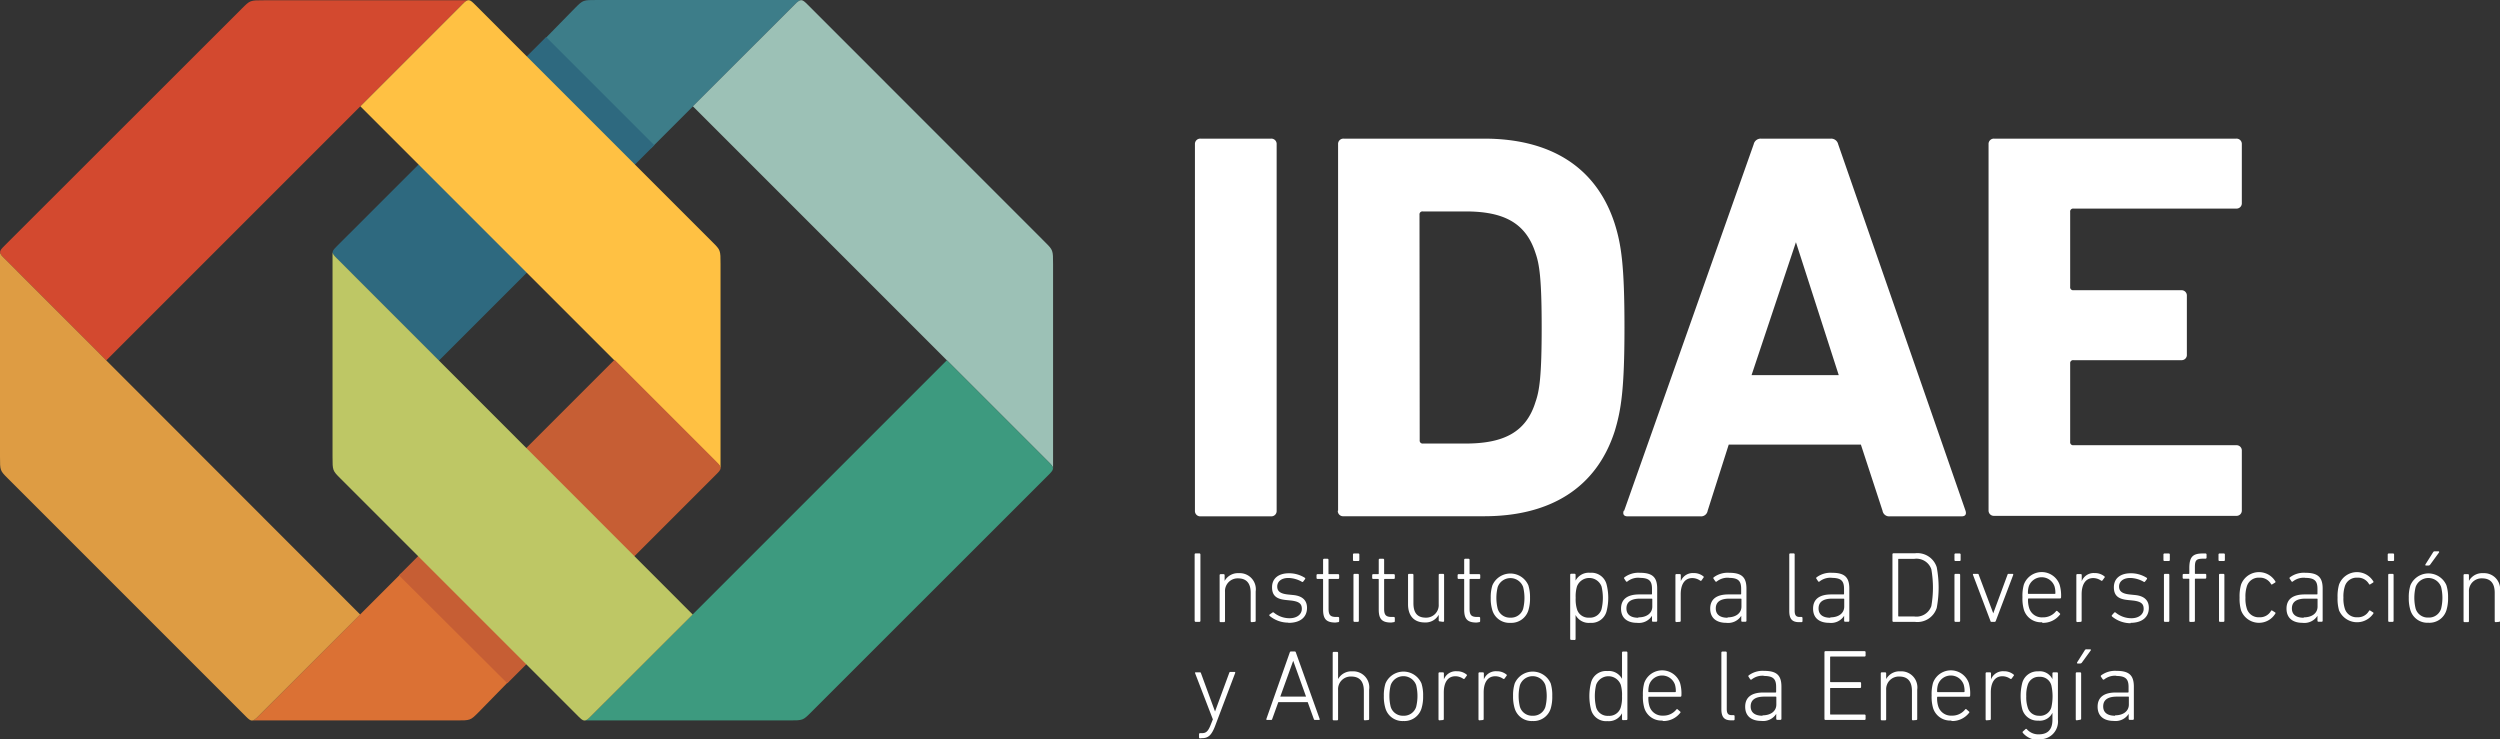
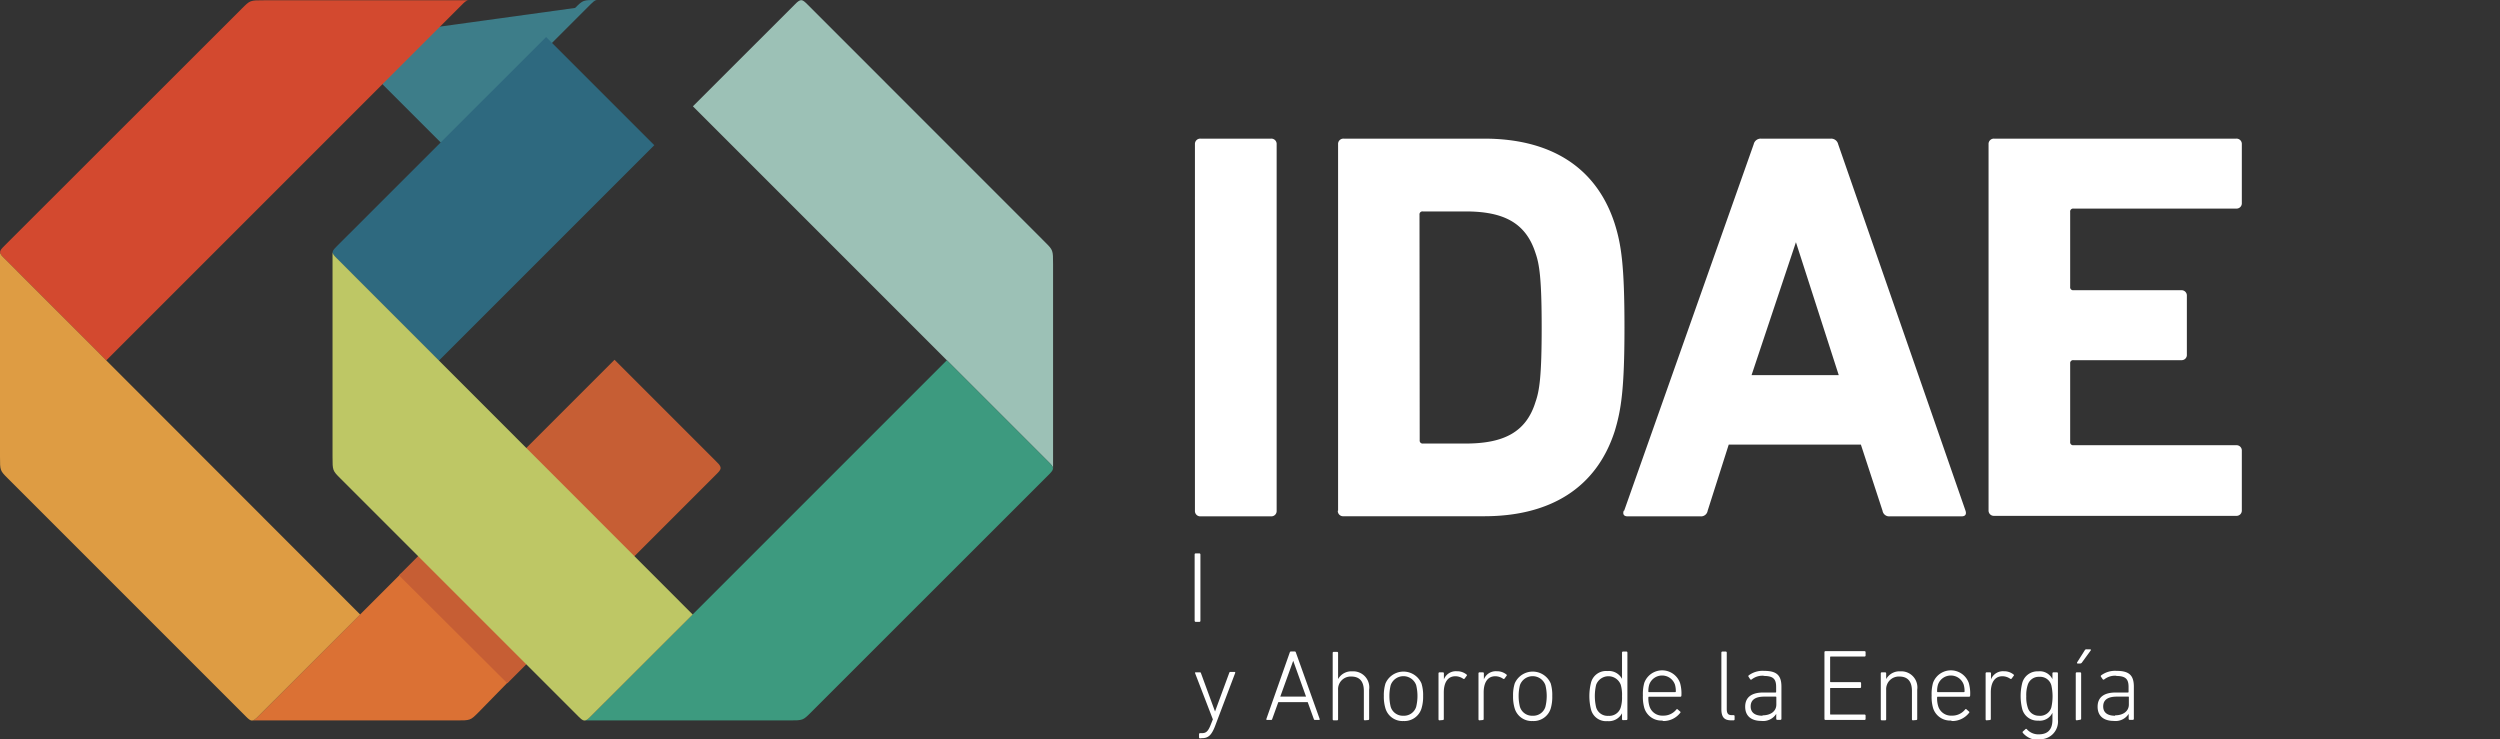
<svg xmlns="http://www.w3.org/2000/svg" viewBox="0 0 255.16 75.44">
  <rect x="0" y="0" width="255.16" height="75.44" fill="#333333" stroke="none" />
  <defs>
    <style>.k,.l{fill:#fff}.l{fill-rule:evenodd}</style>
  </defs>
  <path d="M433.24 547c-.81.81-.81.81-2.23.81h-20.86c.23 0 .48-.27.63-.42l14.59-14.59 11 11Z" style="fill:#db7134" transform="translate(-384.42 -474.28)" />
-   <path d="M443.12 475.09c.81-.81.81-.81 2.23-.81h20.86c-.23 0-.48.28-.63.42l-14.72 14.72-11-11Z" style="fill:#3d7d89" transform="translate(-384.42 -474.28)" />
+   <path d="M443.12 475.09c.81-.81.81-.81 2.23-.81c-.23 0-.48.28-.63.42l-14.72 14.72-11-11Z" style="fill:#3d7d89" transform="translate(-384.42 -474.28)" />
  <path d="m451.2 489.1-22 22-10.41-10.42c-.63-.6-.49-.76 0-1.26l21.37-21.36Z" style="fill:#2e697f" transform="translate(-384.42 -474.28)" />
  <path d="M409.14 475.12c.81-.81.81-.81 2.23-.81h20.86c-.23 0-.48.27-.63.42l-36.34 36.34-10.41-10.42c-.63-.6-.49-.76 0-1.26Z" style="fill:#d3492f" transform="translate(-384.42 -474.28)" />
-   <path d="M457.15 499c.81.81.81.81.81 2.24v20.86c0-.23-.27-.48-.42-.63l-36.34-36.34 10.41-10.41c.6-.63.76-.49 1.26 0Z" style="fill:#ffc143" transform="translate(-384.42 -474.28)" />
  <path d="m425.14 533 22-22 10.41 10.41c.63.6.49.76 0 1.26l-21.35 21.35Z" style="fill:#c65e34" transform="translate(-384.42 -474.28)" />
  <path d="M385.23 523.12c-.81-.81-.81-.81-.81-2.23V500c0 .23.27.48.42.63L421.18 537l-10.41 10.4c-.6.63-.76.49-1.26 0Z" style="fill:#de9c43" transform="translate(-384.42 -474.28)" />
  <path d="M491.09 499c.81.81.81.81.81 2.24v20.86c0-.23-.27-.48-.42-.63l-36.34-36.34 10.42-10.41c.6-.63.76-.49 1.26 0Z" style="fill:#9cc1b6" transform="translate(-384.42 -474.28)" />
  <path d="M467.18 547c-.81.81-.81.81-2.23.81h-20.86c.23 0 .48-.27.63-.42l36.34-36.34 10.41 10.41c.63.6.49.76 0 1.26Z" style="fill:#3d9a7f" transform="translate(-384.42 -474.28)" />
  <path d="M419.17 523.12c-.81-.81-.81-.81-.81-2.23V500c0 .23.27.48.42.63L455.12 537l-10.41 10.4c-.6.63-.76.49-1.26 0Z" style="fill:#bec765" transform="translate(-384.42 -474.28)" />
  <path d="M202.96 52.09V14.72a.54.54 0 0 1 .57-.57h24.71a.54.54 0 0 1 .57.57v6a.54.54 0 0 1-.57.57h-16.61a.3.3 0 0 0-.34.34v7.65a.3.3 0 0 0 .34.34h11a.54.54 0 0 1 .57.57v6a.53.53 0 0 1-.57.57h-11a.3.3 0 0 0-.34.34v8a.3.3 0 0 0 .34.34h16.61a.54.54 0 0 1 .57.57v6.07a.54.54 0 0 1-.57.57h-24.71a.54.54 0 0 1-.57-.57m-81 0V14.72a.54.54 0 0 1 .57-.57h7.2a.54.54 0 0 1 .57.57v37.41a.54.54 0 0 1-.57.57h-7.2a.54.54 0 0 1-.57-.57m22.94-7.2a.3.3 0 0 0 .34.34h4.34c3.85 0 6.18-1.13 7.14-4.25.4-1.13.63-2.61.63-7.59s-.23-6.46-.63-7.6c-1-3.12-3.29-4.25-7.14-4.25h-4.36a.3.3 0 0 0-.34.34Zm-8.33 7.2V14.72a.54.54 0 0 1 .57-.57h14.34c6.75 0 11.45 2.89 13.32 8.67.68 2.15 1 4.31 1 10.6s-.34 8.44-1 10.6c-1.87 5.78-6.58 8.67-13.32 8.67h-14.37a.54.54 0 0 1-.57-.57m42.23-13.83h8.9l-4.37-13.57Zm-13 13.83 13.22-37.4a.73.73 0 0 1 .74-.57h7.14a.73.73 0 0 1 .74.57l13 37.41c.11.34 0 .57-.4.57h-7.33a.68.68 0 0 1-.74-.57l-2.21-6.75h-13.49l-2.15 6.75a.68.68 0 0 1-.74.57h-7.43c-.4 0-.51-.23-.4-.57" class="k" />
  <path d="M122.66 75.34c.64 0 1-.25 1.41-1.38l2-5.28a.07.07 0 0 0-.07-.1h-.42a.12.12 0 0 0-.12.1l-1.45 3.94-1.43-3.9c0-.07-.06-.1-.14-.1h-.39c-.07 0-.09 0-.07.1l1.81 4.7-.2.5c-.28.74-.5.91-.93.91h-.18a.1.1 0 0 0-.1.1v.33a.1.1 0 0 0 .1.1ZM129.25 73.38a.07.07 0 0 0 .07.1h.4c.06 0 .1 0 .13-.1l.62-1.72h3l.62 1.72a.12.12 0 0 0 .13.1h.4a.07.07 0 0 0 .07-.1l-2.43-6.79a.12.12 0 0 0-.12-.1h-.37a.13.13 0 0 0-.13.1Zm1.42-2.28 1.32-3.66 1.31 3.66ZM139.64 73.49a.1.1 0 0 0 .1-.1v-3a1.64 1.64 0 0 0-1.72-1.87 1.55 1.55 0 0 0-1.45.79v-2.68a.1.1 0 0 0-.1-.1h-.35a.1.1 0 0 0-.1.1v6.79a.1.1 0 0 0 .1.1h.35a.1.1 0 0 0 .1-.1v-3a1.29 1.29 0 0 1 1.34-1.37c.85 0 1.29.49 1.29 1.47v2.9a.1.1 0 0 0 .1.1ZM143.24 73.59a1.82 1.82 0 0 0 1.84-1.27 4.1 4.1 0 0 0 .17-1.29 4 4 0 0 0-.17-1.28 2 2 0 0 0-3.67 0 4 4 0 0 0-.17 1.28 4.1 4.1 0 0 0 .17 1.29 1.81 1.81 0 0 0 1.83 1.27m0-.54a1.29 1.29 0 0 1-1.3-.91 4.67 4.67 0 0 1 0-2.21 1.38 1.38 0 0 1 2.6 0 4.67 4.67 0 0 1 0 2.21 1.3 1.3 0 0 1-1.31.91M147.26 73.49a.1.1 0 0 0 .1-.1v-2.72c0-.9.33-1.65 1.19-1.65a1.41 1.41 0 0 1 .78.25.12.12 0 0 0 .15 0l.21-.29a.08.08 0 0 0 0-.13 1.52 1.52 0 0 0-1-.34 1.31 1.31 0 0 0-1.32.83v-.62a.1.1 0 0 0-.1-.1h-.35a.1.1 0 0 0-.1.1v4.7a.1.1 0 0 0 .1.1ZM151.33 73.49a.1.1 0 0 0 .1-.1v-2.72c0-.9.33-1.65 1.19-1.65a1.42 1.42 0 0 1 .78.25.12.12 0 0 0 .15 0l.21-.29a.08.08 0 0 0 0-.13 1.52 1.52 0 0 0-1-.34 1.31 1.31 0 0 0-1.31.83v-.62a.1.1 0 0 0-.1-.1H151a.1.1 0 0 0-.1.1v4.7a.1.1 0 0 0 .1.1ZM156.43 73.59a1.82 1.82 0 0 0 1.84-1.27 4.16 4.16 0 0 0 .16-1.29 4.11 4.11 0 0 0-.16-1.28 2 2 0 0 0-3.67 0 4 4 0 0 0-.17 1.28 4.1 4.1 0 0 0 .17 1.29 1.81 1.81 0 0 0 1.83 1.27m0-.54a1.29 1.29 0 0 1-1.3-.91 4.67 4.67 0 0 1 0-2.21 1.38 1.38 0 0 1 2.6 0 4.61 4.61 0 0 1 0 2.21 1.29 1.29 0 0 1-1.31.91M166 73.49a.1.1 0 0 0 .1-.1V66.6a.1.1 0 0 0-.1-.1h-.35a.1.1 0 0 0-.1.1v2.69a1.51 1.51 0 0 0-1.49-.8 1.58 1.58 0 0 0-1.67 1.17 5.62 5.62 0 0 0 0 2.77 1.58 1.58 0 0 0 1.67 1.17 1.52 1.52 0 0 0 1.49-.8v.6a.1.1 0 0 0 .1.1Zm-1.84-.43a1.21 1.21 0 0 1-1.25-.86 5 5 0 0 1 0-2.31 1.34 1.34 0 0 1 2.51 0 3.63 3.63 0 0 1 .13 1.16 3.56 3.56 0 0 1-.13 1.15 1.21 1.21 0 0 1-1.25.86M169.69 73.59a2.17 2.17 0 0 0 1.79-.82.09.09 0 0 0 0-.15l-.24-.21a.09.09 0 0 0-.14 0 1.67 1.67 0 0 1-1.37.63 1.36 1.36 0 0 1-1.39-1 2.65 2.65 0 0 1-.1-.86s0-.07.06-.07h3.2a.1.1 0 0 0 .11-.1 3.88 3.88 0 0 0-.14-1.31 1.94 1.94 0 0 0-3.65 0 4.26 4.26 0 0 0-.14 1.28 4.12 4.12 0 0 0 .14 1.26 1.82 1.82 0 0 0 1.88 1.3m-1.4-2.9a.05.05 0 0 1-.06-.06 2.24 2.24 0 0 1 .09-.71 1.39 1.39 0 0 1 2.62 0 2.29 2.29 0 0 1 .09.71.06.06 0 0 1-.06.06ZM176.94 73.52a.1.1 0 0 0 .1-.1v-.33a.1.1 0 0 0-.1-.1h-.18c-.37 0-.52-.15-.52-.64V66.6a.1.1 0 0 0-.1-.1h-.35a.1.1 0 0 0-.1.1v5.77c0 .81.28 1.15 1 1.15ZM180.01 68.99c1 0 1.27.33 1.27 1.13v.5s0 .06-.06.06h-1.24c-1.19 0-1.86.47-1.86 1.45s.66 1.45 1.65 1.45a1.58 1.58 0 0 0 1.52-.72v.51a.1.1 0 0 0 .1.1h.33a.1.1 0 0 0 .1-.1v-3.28c0-1.2-.51-1.62-1.79-1.62a2.37 2.37 0 0 0-1.56.47.1.1 0 0 0 0 .14l.17.26a.11.11 0 0 0 .15 0 1.78 1.78 0 0 1 1.23-.37m-.13 4.08c-.78 0-1.21-.33-1.21-.95s.41-1 1.39-1h1.17s.06 0 .06.06v.75c0 .67-.56 1.1-1.41 1.1M186.21 73.38a.1.1 0 0 0 .1.1h4a.1.1 0 0 0 .1-.1v-.35a.1.1 0 0 0-.1-.1h-3.46a.05.05 0 0 1-.06-.06v-2.59a.05.05 0 0 1 .06-.06h3a.1.1 0 0 0 .1-.1v-.4a.1.1 0 0 0-.1-.1h-3s-.06 0-.06-.06v-2.49s0-.06.06-.06h3.46a.1.1 0 0 0 .1-.1v-.35a.1.1 0 0 0-.1-.1h-4a.1.1 0 0 0-.1.1ZM195.58 73.49a.1.1 0 0 0 .1-.1v-3a1.64 1.64 0 0 0-1.72-1.87 1.55 1.55 0 0 0-1.45.79v-.59a.1.1 0 0 0-.1-.1h-.35a.1.1 0 0 0-.1.1v4.7a.1.1 0 0 0 .1.1h.35a.1.1 0 0 0 .1-.1v-3a1.29 1.29 0 0 1 1.34-1.37c.85 0 1.29.49 1.29 1.47v2.9a.1.1 0 0 0 .1.1ZM199.17 73.59a2.17 2.17 0 0 0 1.79-.82.09.09 0 0 0 0-.15l-.24-.21a.09.09 0 0 0-.15 0 1.67 1.67 0 0 1-1.37.63 1.36 1.36 0 0 1-1.39-1 2.7 2.7 0 0 1-.1-.86s0-.07.06-.07h3.2a.1.1 0 0 0 .11-.1 3.88 3.88 0 0 0-.14-1.31 1.94 1.94 0 0 0-3.65 0 4.26 4.26 0 0 0-.14 1.28 4.12 4.12 0 0 0 .14 1.26 1.82 1.82 0 0 0 1.88 1.3m-1.4-2.9a.06.06 0 0 1-.06-.06 2.29 2.29 0 0 1 .09-.71 1.39 1.39 0 0 1 2.62 0 2.29 2.29 0 0 1 .09.71.06.06 0 0 1-.06.06ZM203.09 73.49a.1.1 0 0 0 .1-.1v-2.72c0-.9.33-1.65 1.19-1.65a1.41 1.41 0 0 1 .78.25.12.12 0 0 0 .15 0l.21-.29a.08.08 0 0 0 0-.13 1.52 1.52 0 0 0-1-.34 1.31 1.31 0 0 0-1.31.83v-.62a.1.1 0 0 0-.1-.1h-.35a.1.1 0 0 0-.1.1v4.7a.1.1 0 0 0 .1.1ZM208.04 75.44a1.81 1.81 0 0 0 2-2v-4.72a.1.1 0 0 0-.1-.1h-.36a.1.1 0 0 0-.1.1v.6a1.43 1.43 0 0 0-1.45-.8 1.61 1.61 0 0 0-1.63 1.18 5.49 5.49 0 0 0 0 2.68 1.6 1.6 0 0 0 1.63 1.17 1.43 1.43 0 0 0 1.45-.8v.71c0 1.06-.53 1.49-1.4 1.49a1.56 1.56 0 0 1-1.21-.52.09.09 0 0 0-.15 0l-.26.23a.1.1 0 0 0 0 .14 2 2 0 0 0 1.63.71m.06-2.46a1.17 1.17 0 0 1-1.2-.87 3.26 3.26 0 0 1-.14-1.12 3.34 3.34 0 0 1 .14-1.13 1.17 1.17 0 0 1 1.2-.85 1.18 1.18 0 0 1 1.22.87 5.14 5.14 0 0 1 0 2.24 1.2 1.2 0 0 1-1.22.87M212.31 67.72a.22.22 0 0 0 .18-.1l.91-1.25c0-.05 0-.1-.05-.1h-.39a.18.18 0 0 0-.18.1l-.79 1.25c0 .06 0 .1.06.1Zm0 5.74a.1.1 0 0 0 .1-.1v-4.64a.1.1 0 0 0-.1-.1h-.35a.1.1 0 0 0-.1.1v4.7a.1.1 0 0 0 .1.1ZM215.97 68.99c1 0 1.28.33 1.28 1.13v.5s0 .06-.06.06h-1.24c-1.19 0-1.86.47-1.86 1.45s.66 1.45 1.65 1.45a1.58 1.58 0 0 0 1.52-.72v.51a.1.1 0 0 0 .1.1h.33a.1.1 0 0 0 .1-.1v-3.28c0-1.2-.51-1.62-1.79-1.62a2.36 2.36 0 0 0-1.56.47.1.1 0 0 0 0 .14l.18.26a.11.11 0 0 0 .15 0 1.78 1.78 0 0 1 1.23-.37m-.13 4.08c-.78 0-1.21-.33-1.21-.95s.41-1 1.39-1h1.17a.05.05 0 0 1 .06.06v.75c0 .67-.57 1.1-1.41 1.1" class="l" />
  <rect width=".59" height="6.99" x="121.93" y="56.48" class="k" rx=".1" ry=".1" />
-   <path d="M128.06 63.47a.1.1 0 0 0 .1-.1v-3a1.64 1.64 0 0 0-1.72-1.87 1.55 1.55 0 0 0-1.45.79v-.59a.1.1 0 0 0-.1-.1h-.31a.1.1 0 0 0-.1.1v4.7a.1.1 0 0 0 .1.1h.35a.1.1 0 0 0 .1-.1v-3a1.29 1.29 0 0 1 1.33-1.37c.85 0 1.29.49 1.29 1.47v2.9a.1.1 0 0 0 .1.1ZM131.52 63.57c1.22 0 1.88-.6 1.88-1.53 0-.76-.46-1.22-1.42-1.31l-.49-.05c-.83-.08-1.13-.34-1.13-.82s.39-.87 1.14-.87a2.89 2.89 0 0 1 1.36.38.1.1 0 0 0 .14 0l.19-.25a.1.1 0 0 0 0-.14 3 3 0 0 0-1.63-.47c-1.08 0-1.73.53-1.73 1.43s.51 1.21 1.43 1.3l.49.05c.9.1 1.12.37 1.12.86s-.42.95-1.27.95a2.53 2.53 0 0 1-1.59-.58.11.11 0 0 0-.14 0l-.29.2a.1.1 0 0 0 0 .14 3 3 0 0 0 1.91.69M136.58 63.5a.1.1 0 0 0 .1-.1v-.33a.1.1 0 0 0-.1-.1h-.19c-.57 0-.79-.16-.79-.82v-3a.05.05 0 0 1 .06-.06h.92a.1.1 0 0 0 .1-.1v-.29a.1.1 0 0 0-.1-.1h-.93a.05.05 0 0 1-.06-.06v-1.41a.1.1 0 0 0-.1-.1h-.35a.1.1 0 0 0-.1.1v1.41a.05.05 0 0 1-.06.06h-.51a.1.1 0 0 0-.1.1v.29a.1.1 0 0 0 .1.1h.51s.06 0 .06.06v3.06c0 1 .35 1.33 1.28 1.33ZM138.64 57.26a.1.1 0 0 0 .1-.1v-.57a.1.1 0 0 0-.1-.1h-.45a.1.1 0 0 0-.1.1v.57a.1.1 0 0 0 .1.1Zm-.05 6.21a.1.1 0 0 0 .1-.1v-4.7a.1.1 0 0 0-.1-.1h-.35a.1.1 0 0 0-.1.1v4.7a.1.1 0 0 0 .1.1ZM142.26 63.5a.1.1 0 0 0 .1-.1v-.33a.1.1 0 0 0-.1-.1h-.2c-.57 0-.79-.16-.79-.82v-3s0-.06.06-.06h.93a.1.1 0 0 0 .1-.1v-.29a.1.1 0 0 0-.1-.1h-.93a.06.06 0 0 1-.06-.06v-1.41a.1.1 0 0 0-.1-.1h-.35a.1.1 0 0 0-.1.1v1.41s0 .06-.06.06h-.51a.1.1 0 0 0-.1.1v.29a.1.1 0 0 0 .1.1h.51s.06 0 .06.06v3.06c0 1 .35 1.33 1.28 1.33ZM147.29 63.47a.1.1 0 0 0 .1-.1v-4.7a.1.1 0 0 0-.1-.1h-.35a.1.1 0 0 0-.1.1v3a1.28 1.28 0 0 1-1.32 1.37c-.85 0-1.26-.48-1.26-1.47v-2.9a.1.1 0 0 0-.1-.1h-.35a.1.1 0 0 0-.1.1v3c0 1.18.61 1.86 1.7 1.86a1.53 1.53 0 0 0 1.43-.78v.57a.1.1 0 0 0 .1.1ZM150.97 63.5a.1.1 0 0 0 .1-.1v-.33a.1.1 0 0 0-.1-.1h-.19c-.57 0-.79-.16-.79-.82v-3s0-.06.06-.06h.93a.1.1 0 0 0 .1-.1v-.29a.1.1 0 0 0-.1-.1h-.93a.05.05 0 0 1-.06-.06v-1.41a.1.1 0 0 0-.1-.1h-.35a.1.1 0 0 0-.1.1v1.41a.05.05 0 0 1-.06.06h-.51a.1.1 0 0 0-.1.1v.29a.1.1 0 0 0 .1.1h.51a.05.05 0 0 1 .06.06v3.06c0 1 .35 1.33 1.28 1.33ZM154.15 63.57a1.82 1.82 0 0 0 1.84-1.27 4.08 4.08 0 0 0 .17-1.29 4 4 0 0 0-.17-1.27 2 2 0 0 0-3.67 0 4 4 0 0 0-.17 1.27 4 4 0 0 0 .17 1.29 1.81 1.81 0 0 0 1.83 1.27m0-.53a1.29 1.29 0 0 1-1.29-.91 4.62 4.62 0 0 1 0-2.21 1.38 1.38 0 0 1 2.6 0 4.68 4.68 0 0 1 0 2.21 1.29 1.29 0 0 1-1.31.91M160.71 65.32a.1.1 0 0 0 .1-.1v-2.45a1.52 1.52 0 0 0 1.49.8 1.59 1.59 0 0 0 1.67-1.17 5.56 5.56 0 0 0 0-2.77 1.59 1.59 0 0 0-1.67-1.17 1.52 1.52 0 0 0-1.49.8v-.6a.1.1 0 0 0-.1-.1h-.35a.1.1 0 0 0-.1.1v6.55a.1.1 0 0 0 .1.1Zm1.49-2.28a1.21 1.21 0 0 1-1.25-.87 3.49 3.49 0 0 1-.13-1.15 3.58 3.58 0 0 1 .13-1.16 1.34 1.34 0 0 1 2.51 0 5 5 0 0 1 0 2.31 1.21 1.21 0 0 1-1.25.87M167.34 58.98c1 0 1.27.33 1.27 1.13v.5s0 .06-.06.06h-1.24c-1.19 0-1.86.47-1.86 1.45s.66 1.45 1.64 1.45a1.58 1.58 0 0 0 1.52-.72v.51a.1.1 0 0 0 .1.1h.33a.1.1 0 0 0 .1-.1v-3.28c0-1.2-.51-1.62-1.79-1.62a2.37 2.37 0 0 0-1.56.47.1.1 0 0 0 0 .15l.17.26a.1.1 0 0 0 .15 0 1.78 1.78 0 0 1 1.23-.37m-.13 4.08c-.78 0-1.21-.33-1.21-.95s.41-1 1.39-1h1.19s.06 0 .06.06v.75c0 .67-.56 1.1-1.41 1.1M171.44 63.47a.1.1 0 0 0 .1-.1v-2.71c0-.91.33-1.66 1.19-1.66a1.42 1.42 0 0 1 .78.25.11.11 0 0 0 .15 0l.2-.29a.08.08 0 0 0 0-.13 1.52 1.52 0 0 0-1-.34 1.31 1.31 0 0 0-1.31.83v-.63a.1.1 0 0 0-.1-.1h-.35a.1.1 0 0 0-.1.1v4.7a.1.1 0 0 0 .1.1ZM176.44 58.98c1 0 1.27.33 1.27 1.13v.5s0 .06-.06.06h-1.24c-1.19 0-1.86.47-1.86 1.45s.66 1.45 1.65 1.45a1.58 1.58 0 0 0 1.52-.72v.51a.1.1 0 0 0 .1.1h.33a.1.1 0 0 0 .1-.1v-3.28c0-1.2-.51-1.62-1.79-1.62a2.37 2.37 0 0 0-1.56.47.11.11 0 0 0 0 .15l.18.26a.1.1 0 0 0 .15 0 1.78 1.78 0 0 1 1.23-.37m-.13 4.08c-.78 0-1.21-.33-1.21-.95s.41-1 1.39-1h1.17s.06 0 .06.06v.75c0 .67-.57 1.1-1.41 1.1M183.87 63.5a.1.1 0 0 0 .1-.1v-.33a.1.1 0 0 0-.1-.1h-.17c-.37 0-.53-.15-.53-.64v-5.75a.1.1 0 0 0-.1-.1h-.35a.1.1 0 0 0-.1.1v5.77c0 .81.28 1.15 1 1.15ZM186.94 58.98c1 0 1.27.33 1.27 1.13v.5s0 .06-.06.06h-1.24c-1.19 0-1.86.47-1.86 1.45s.66 1.45 1.65 1.45a1.58 1.58 0 0 0 1.52-.72v.51a.1.1 0 0 0 .1.1h.33a.1.1 0 0 0 .1-.1v-3.28c0-1.2-.51-1.62-1.79-1.62a2.37 2.37 0 0 0-1.56.47.1.1 0 0 0 0 .15l.17.26a.1.1 0 0 0 .15 0 1.78 1.78 0 0 1 1.23-.37m-.13 4.08c-.78 0-1.21-.33-1.21-.95s.41-1 1.39-1h1.17s.06 0 .06.06v.75c0 .67-.56 1.1-1.41 1.1M193.15 63.37a.1.1 0 0 0 .1.1h2.19a2.07 2.07 0 0 0 2.23-1.42 11.2 11.2 0 0 0 0-4.16 2.07 2.07 0 0 0-2.23-1.42h-2.19a.1.1 0 0 0-.1.1Zm.59-.51V57.1a.05.05 0 0 1 .06-.06h1.57a1.6 1.6 0 0 1 1.75 1.06 10.89 10.89 0 0 1 0 3.76 1.61 1.61 0 0 1-1.75 1.06h-1.57a.06.06 0 0 1-.06-.06M200.01 57.26a.1.1 0 0 0 .1-.1v-.57a.1.1 0 0 0-.1-.1h-.43a.1.1 0 0 0-.1.1v.57a.1.1 0 0 0 .1.1Zm-.05 6.21a.1.1 0 0 0 .1-.1v-4.7a.1.1 0 0 0-.1-.1h-.38a.1.1 0 0 0-.1.1v4.7a.1.1 0 0 0 .1.1ZM203.58 63.47a.13.13 0 0 0 .12-.1l1.78-4.7c0-.06 0-.1-.08-.1h-.38c-.07 0-.1 0-.13.1l-1.45 3.93-1.48-3.93c0-.07-.06-.1-.13-.1h-.38c-.07 0-.1 0-.08.1l1.78 4.7c0 .06.05.1.12.1ZM208.44 63.57a2.17 2.17 0 0 0 1.79-.82.09.09 0 0 0 0-.15l-.24-.22a.09.09 0 0 0-.14 0 1.68 1.68 0 0 1-1.37.63 1.35 1.35 0 0 1-1.39-1 2.63 2.63 0 0 1-.1-.86s0-.07.06-.07h3.2a.1.1 0 0 0 .11-.1 3.87 3.87 0 0 0-.15-1.31 1.94 1.94 0 0 0-3.65 0 4.25 4.25 0 0 0-.14 1.28 4.11 4.11 0 0 0 .14 1.26 1.82 1.82 0 0 0 1.88 1.3m-1.4-2.9a.05.05 0 0 1-.06-.06 2.24 2.24 0 0 1 .09-.71 1.39 1.39 0 0 1 2.62 0 2.29 2.29 0 0 1 .09.71.05.05 0 0 1-.06.06ZM212.36 63.47a.1.1 0 0 0 .1-.1v-2.71c0-.91.33-1.66 1.19-1.66a1.42 1.42 0 0 1 .78.25.11.11 0 0 0 .15 0l.21-.29a.08.08 0 0 0 0-.13 1.52 1.52 0 0 0-1-.34 1.31 1.31 0 0 0-1.32.83v-.63a.1.1 0 0 0-.1-.1h-.35a.1.1 0 0 0-.1.1v4.7a.1.1 0 0 0 .1.1ZM217.44 63.57c1.22 0 1.88-.6 1.88-1.53 0-.76-.46-1.22-1.42-1.31l-.49-.05c-.83-.08-1.13-.34-1.13-.82s.39-.87 1.14-.87a2.89 2.89 0 0 1 1.36.38.1.1 0 0 0 .14 0l.19-.25a.1.1 0 0 0 0-.14 3 3 0 0 0-1.63-.47c-1.08 0-1.73.53-1.73 1.43s.51 1.21 1.43 1.3l.49.05c.91.1 1.12.37 1.12.86s-.42.95-1.27.95a2.53 2.53 0 0 1-1.59-.58.11.11 0 0 0-.14 0l-.23.26a.1.1 0 0 0 0 .14 3 3 0 0 0 1.91.69M221.36 57.26a.1.1 0 0 0 .1-.1v-.57a.1.1 0 0 0-.1-.1h-.45a.1.1 0 0 0-.1.1v.57a.1.1 0 0 0 .1.1Zm-.05 6.21a.1.1 0 0 0 .1-.1v-4.7a.1.1 0 0 0-.1-.1h-.35a.1.1 0 0 0-.1.1v4.7a.1.1 0 0 0 .1.1ZM223.92 63.47a.1.1 0 0 0 .1-.1v-4.25s0-.06.06-.06h1a.1.1 0 0 0 .1-.1v-.29a.1.1 0 0 0-.1-.1h-1a.05.05 0 0 1-.06-.06v-.6c0-.74.13-.89.88-.89h.21a.1.1 0 0 0 .1-.1v-.33a.1.1 0 0 0-.1-.1h-.29c-1 0-1.37.33-1.37 1.5v.53a.06.06 0 0 1-.06.06h-.52a.1.1 0 0 0-.1.1v.29a.1.1 0 0 0 .1.1h.52a.05.05 0 0 1 .06.06v4.25a.1.1 0 0 0 .1.1ZM226.98 57.26a.1.1 0 0 0 .1-.1v-.57a.1.1 0 0 0-.1-.1h-.45a.1.1 0 0 0-.1.1v.57a.1.1 0 0 0 .1.1Zm-.05 6.21a.1.1 0 0 0 .1-.1v-4.7a.1.1 0 0 0-.1-.1h-.35a.1.1 0 0 0-.1.1v4.7a.1.1 0 0 0 .1.1ZM228.58 61.02a4.31 4.31 0 0 0 .15 1.27 1.95 1.95 0 0 0 3.49.35.09.09 0 0 0 0-.13l-.29-.18a.09.09 0 0 0-.13 0 1.28 1.28 0 0 1-1.2.67 1.25 1.25 0 0 1-1.29-.92 3.28 3.28 0 0 1-.13-1.09 3.34 3.34 0 0 1 .13-1.1 1.25 1.25 0 0 1 1.29-.93 1.28 1.28 0 0 1 1.2.67.09.09 0 0 0 .13 0l.29-.18a.09.09 0 0 0 0-.13 1.95 1.95 0 0 0-3.49.35 4.39 4.39 0 0 0-.15 1.29M235.26 58.98c1 0 1.27.33 1.27 1.13v.5s0 .06-.06.06h-1.24c-1.19 0-1.86.47-1.86 1.45s.66 1.45 1.64 1.45a1.58 1.58 0 0 0 1.52-.72v.51a.1.1 0 0 0 .1.1h.33a.1.1 0 0 0 .1-.1v-3.28c0-1.2-.51-1.62-1.79-1.62a2.37 2.37 0 0 0-1.56.47.1.1 0 0 0 0 .15l.17.26a.1.1 0 0 0 .15 0 1.78 1.78 0 0 1 1.23-.37m-.13 4.08c-.78 0-1.21-.33-1.21-.95s.41-1 1.39-1h1.17s.06 0 .06.06v.75c0 .67-.56 1.1-1.41 1.1M238.58 61.02a4.32 4.32 0 0 0 .15 1.27 2 2 0 0 0 3.49.35.09.09 0 0 0 0-.13l-.29-.18a.09.09 0 0 0-.13 0 1.28 1.28 0 0 1-1.2.67 1.25 1.25 0 0 1-1.29-.92 3.28 3.28 0 0 1-.13-1.09 3.34 3.34 0 0 1 .13-1.1 1.25 1.25 0 0 1 1.29-.93 1.28 1.28 0 0 1 1.2.67.09.09 0 0 0 .13 0l.29-.18a.09.09 0 0 0 0-.13 1.95 1.95 0 0 0-3.49.35 4.4 4.4 0 0 0-.15 1.29M244.25 57.26a.1.1 0 0 0 .1-.1v-.57a.1.1 0 0 0-.1-.1h-.45a.1.1 0 0 0-.1.1v.57a.1.1 0 0 0 .1.1Zm-.05 6.21a.1.1 0 0 0 .1-.1v-4.7a.1.1 0 0 0-.1-.1h-.35a.1.1 0 0 0-.1.1v4.7a.1.1 0 0 0 .1.1ZM247.85 57.72a.22.22 0 0 0 .19-.1l.91-1.25c0-.05 0-.1-.05-.1h-.39a.18.18 0 0 0-.18.1l-.79 1.25c0 .07 0 .1.06.1Zm0 5.84a1.81 1.81 0 0 0 1.84-1.27 4.08 4.08 0 0 0 .17-1.29 4 4 0 0 0-.17-1.27 2 2 0 0 0-3.67 0 4 4 0 0 0-.17 1.27 4.08 4.08 0 0 0 .17 1.29 1.81 1.81 0 0 0 1.83 1.27m0-.53a1.29 1.29 0 0 1-1.3-.91 4.62 4.62 0 0 1 0-2.21 1.38 1.38 0 0 1 2.6 0 4.68 4.68 0 0 1 0 2.21 1.29 1.29 0 0 1-1.31.91M255.06 63.47a.1.1 0 0 0 .1-.1v-3a1.64 1.64 0 0 0-1.72-1.87 1.54 1.54 0 0 0-1.45.79v-.59a.1.1 0 0 0-.1-.1h-.35a.1.1 0 0 0-.1.1v4.7a.1.1 0 0 0 .1.1h.35a.1.1 0 0 0 .1-.1v-3a1.29 1.29 0 0 1 1.34-1.37c.85 0 1.29.49 1.29 1.47v2.9a.1.1 0 0 0 .1.1Z" class="l" />
</svg>